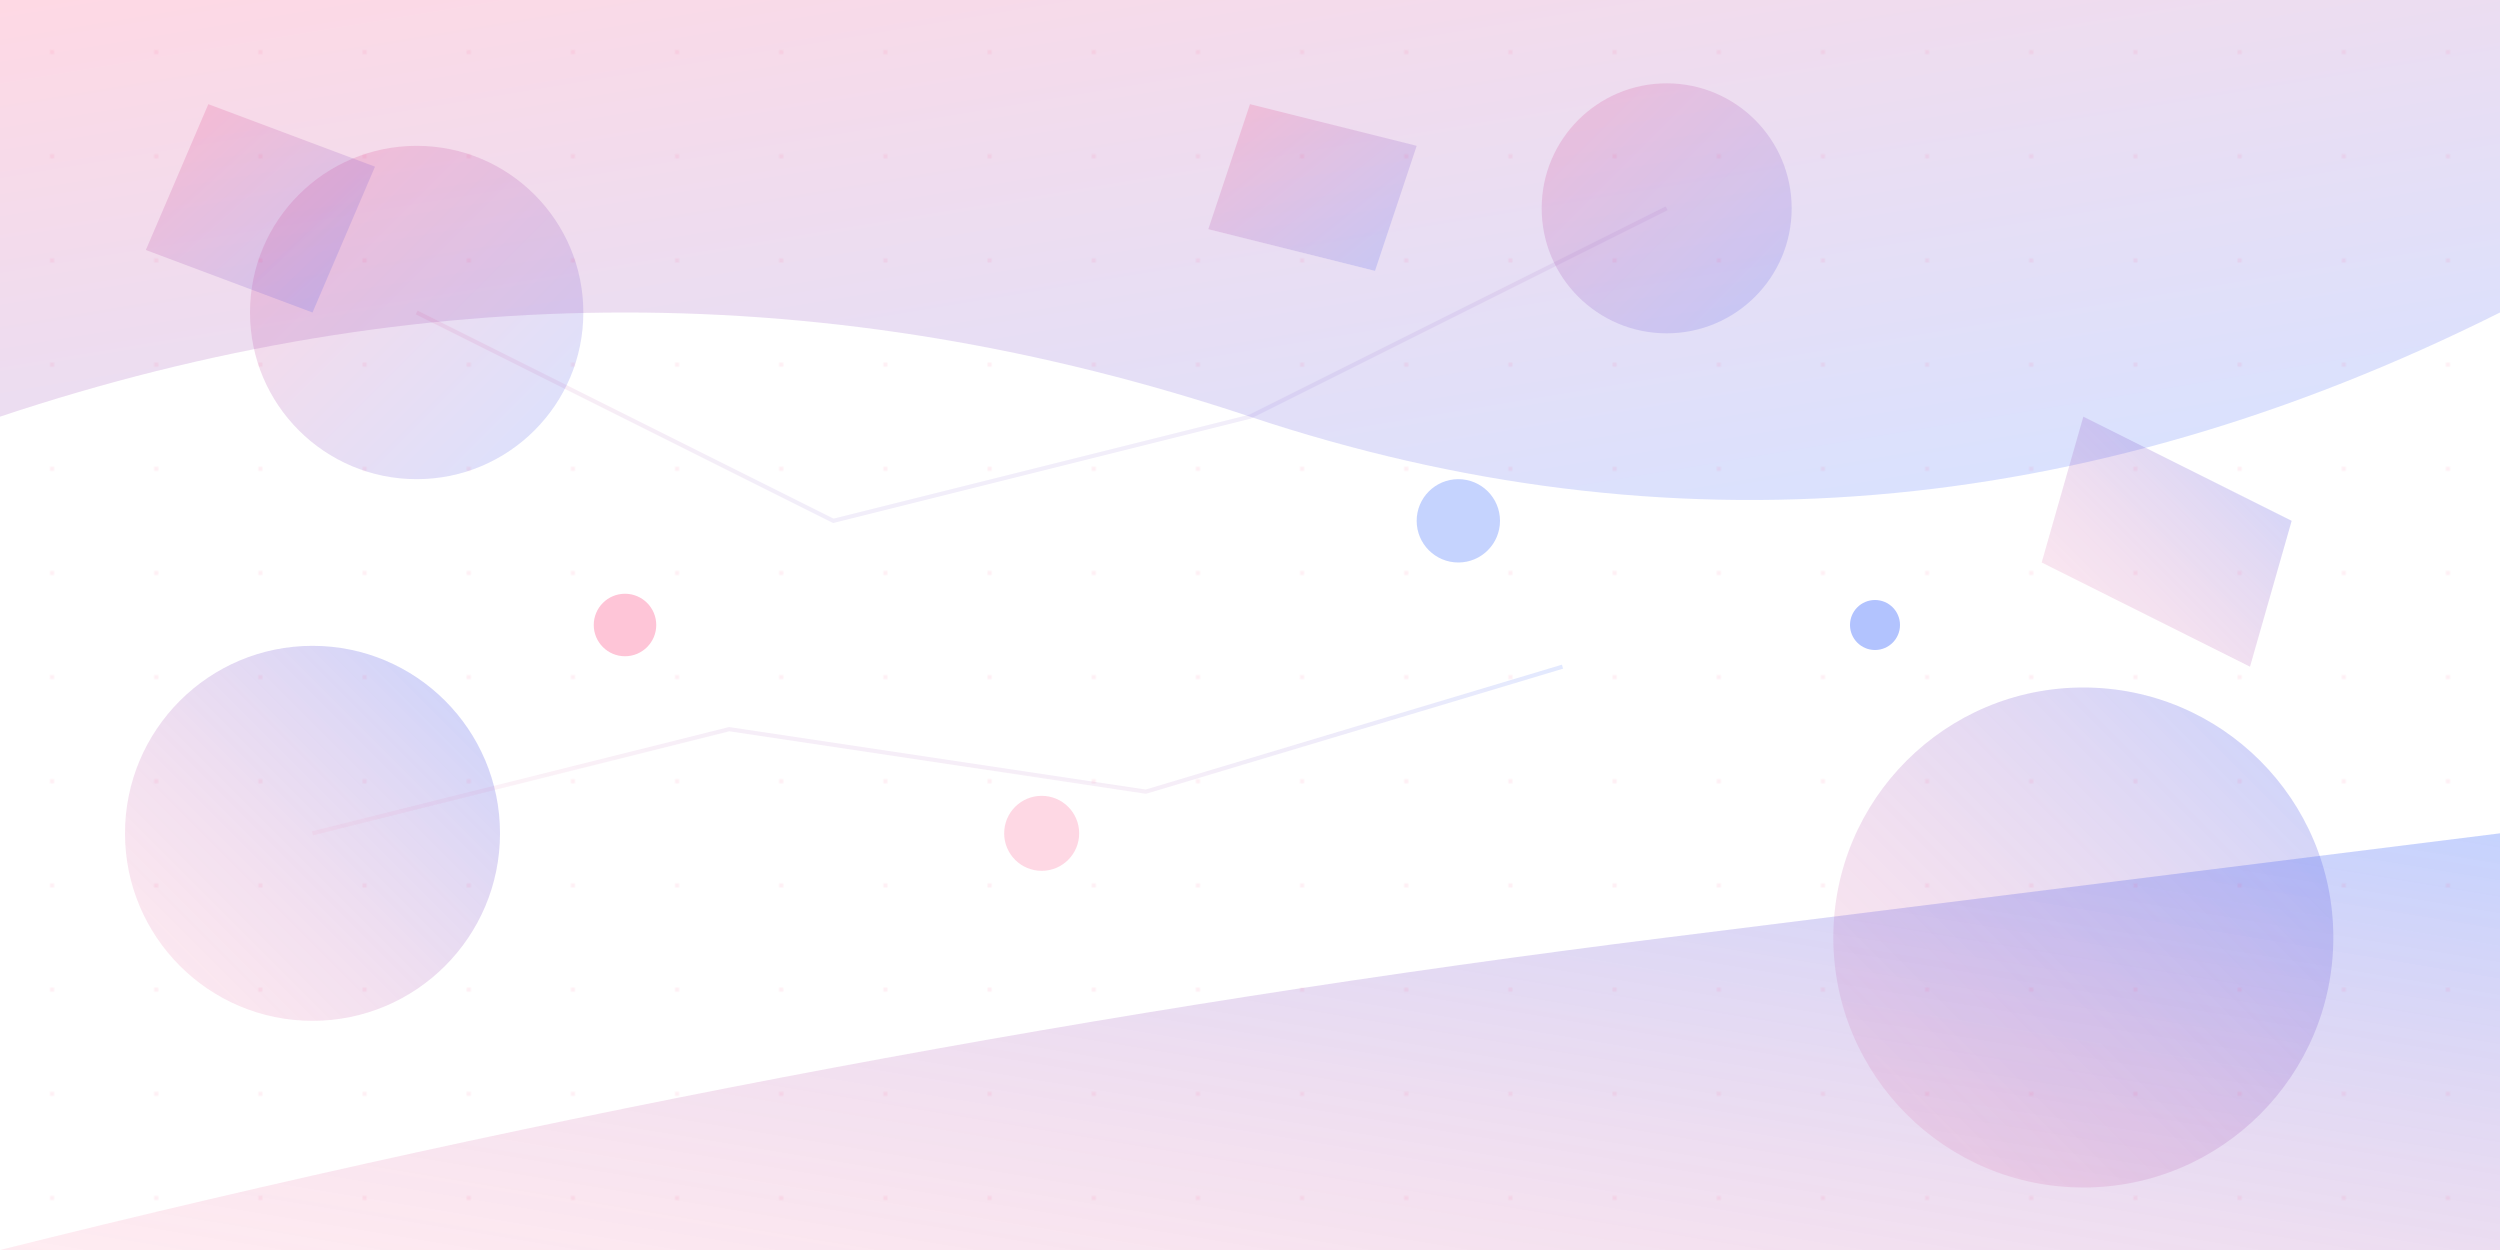
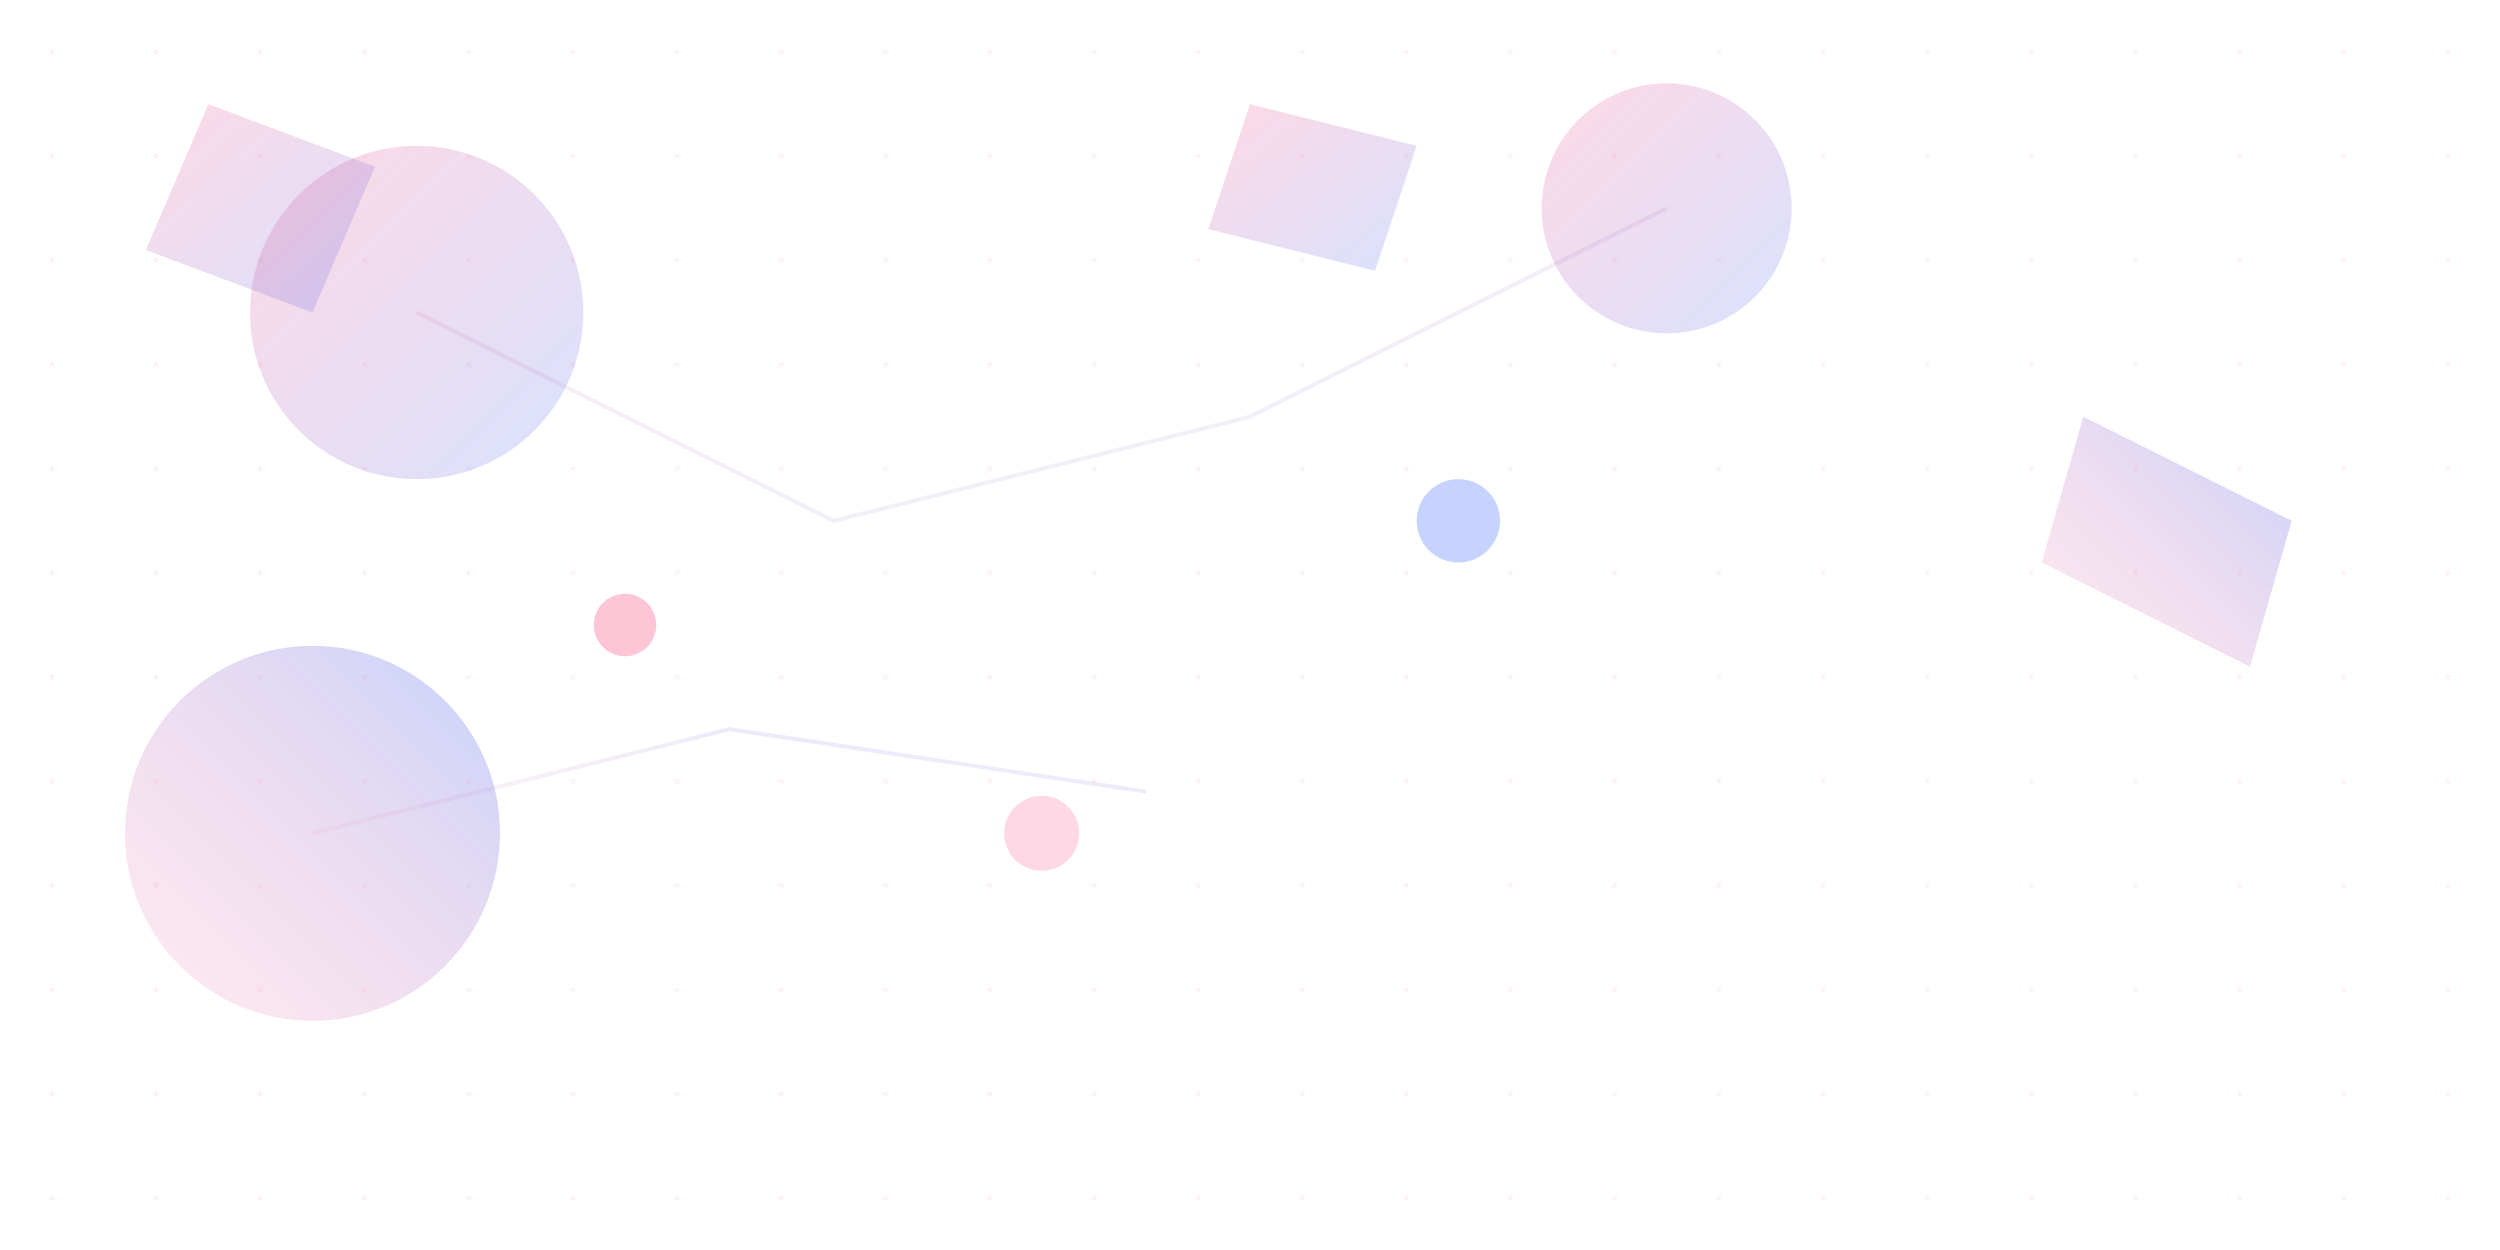
<svg xmlns="http://www.w3.org/2000/svg" width="1200" height="600" viewBox="0 0 1200 600" fill="none">
  <defs>
    <linearGradient id="heroGradient1" x1="0%" y1="0%" x2="100%" y2="100%">
      <stop offset="0%" style="stop-color:#fc3f78;stop-opacity:0.2" />
      <stop offset="100%" style="stop-color:#3f6bfc;stop-opacity:0.2" />
    </linearGradient>
    <linearGradient id="heroGradient2" x1="100%" y1="0%" x2="0%" y2="100%">
      <stop offset="0%" style="stop-color:#3f6bfc;stop-opacity:0.3" />
      <stop offset="100%" style="stop-color:#fc3f78;stop-opacity:0.1" />
    </linearGradient>
  </defs>
  <circle cx="200" cy="150" r="80" fill="url(#heroGradient1)" />
-   <circle cx="1000" cy="450" r="120" fill="url(#heroGradient2)" />
  <circle cx="800" cy="100" r="60" fill="url(#heroGradient1)" />
  <circle cx="150" cy="400" r="90" fill="url(#heroGradient2)" />
-   <path d="M0 200 Q300 100 600 200 T1200 150 L1200 0 L0 0 Z" fill="url(#heroGradient1)" />
-   <path d="M0 600 Q400 500 800 450 T1200 400 L1200 600 Z" fill="url(#heroGradient2)" />
  <path d="M200 150 L400 250 L600 200 L800 100" stroke="url(#heroGradient1)" stroke-width="2" fill="none" opacity="0.5" />
-   <path d="M150 400 L350 350 L550 380 L750 320" stroke="url(#heroGradient2)" stroke-width="2" fill="none" opacity="0.5" />
+   <path d="M150 400 L350 350 L550 380 " stroke="url(#heroGradient2)" stroke-width="2" fill="none" opacity="0.5" />
  <circle cx="300" cy="300" r="15" fill="#fc3f78" opacity="0.3" />
  <circle cx="700" cy="250" r="20" fill="#3f6bfc" opacity="0.3" />
  <circle cx="500" cy="400" r="18" fill="#fc3f78" opacity="0.2" />
-   <circle cx="900" cy="300" r="12" fill="#3f6bfc" opacity="0.4" />
  <polygon points="100,50 180,80 150,150 70,120" fill="url(#heroGradient1)" />
  <polygon points="1000,200 1100,250 1080,320 980,270" fill="url(#heroGradient2)" />
  <polygon points="600,50 680,70 660,130 580,110" fill="url(#heroGradient1)" />
  <defs>
    <pattern id="grid" width="50" height="50" patternUnits="userSpaceOnUse">
      <circle cx="25" cy="25" r="1" fill="#fc3f78" opacity="0.1" />
    </pattern>
  </defs>
  <rect width="1200" height="600" fill="url(#grid)" />
</svg>